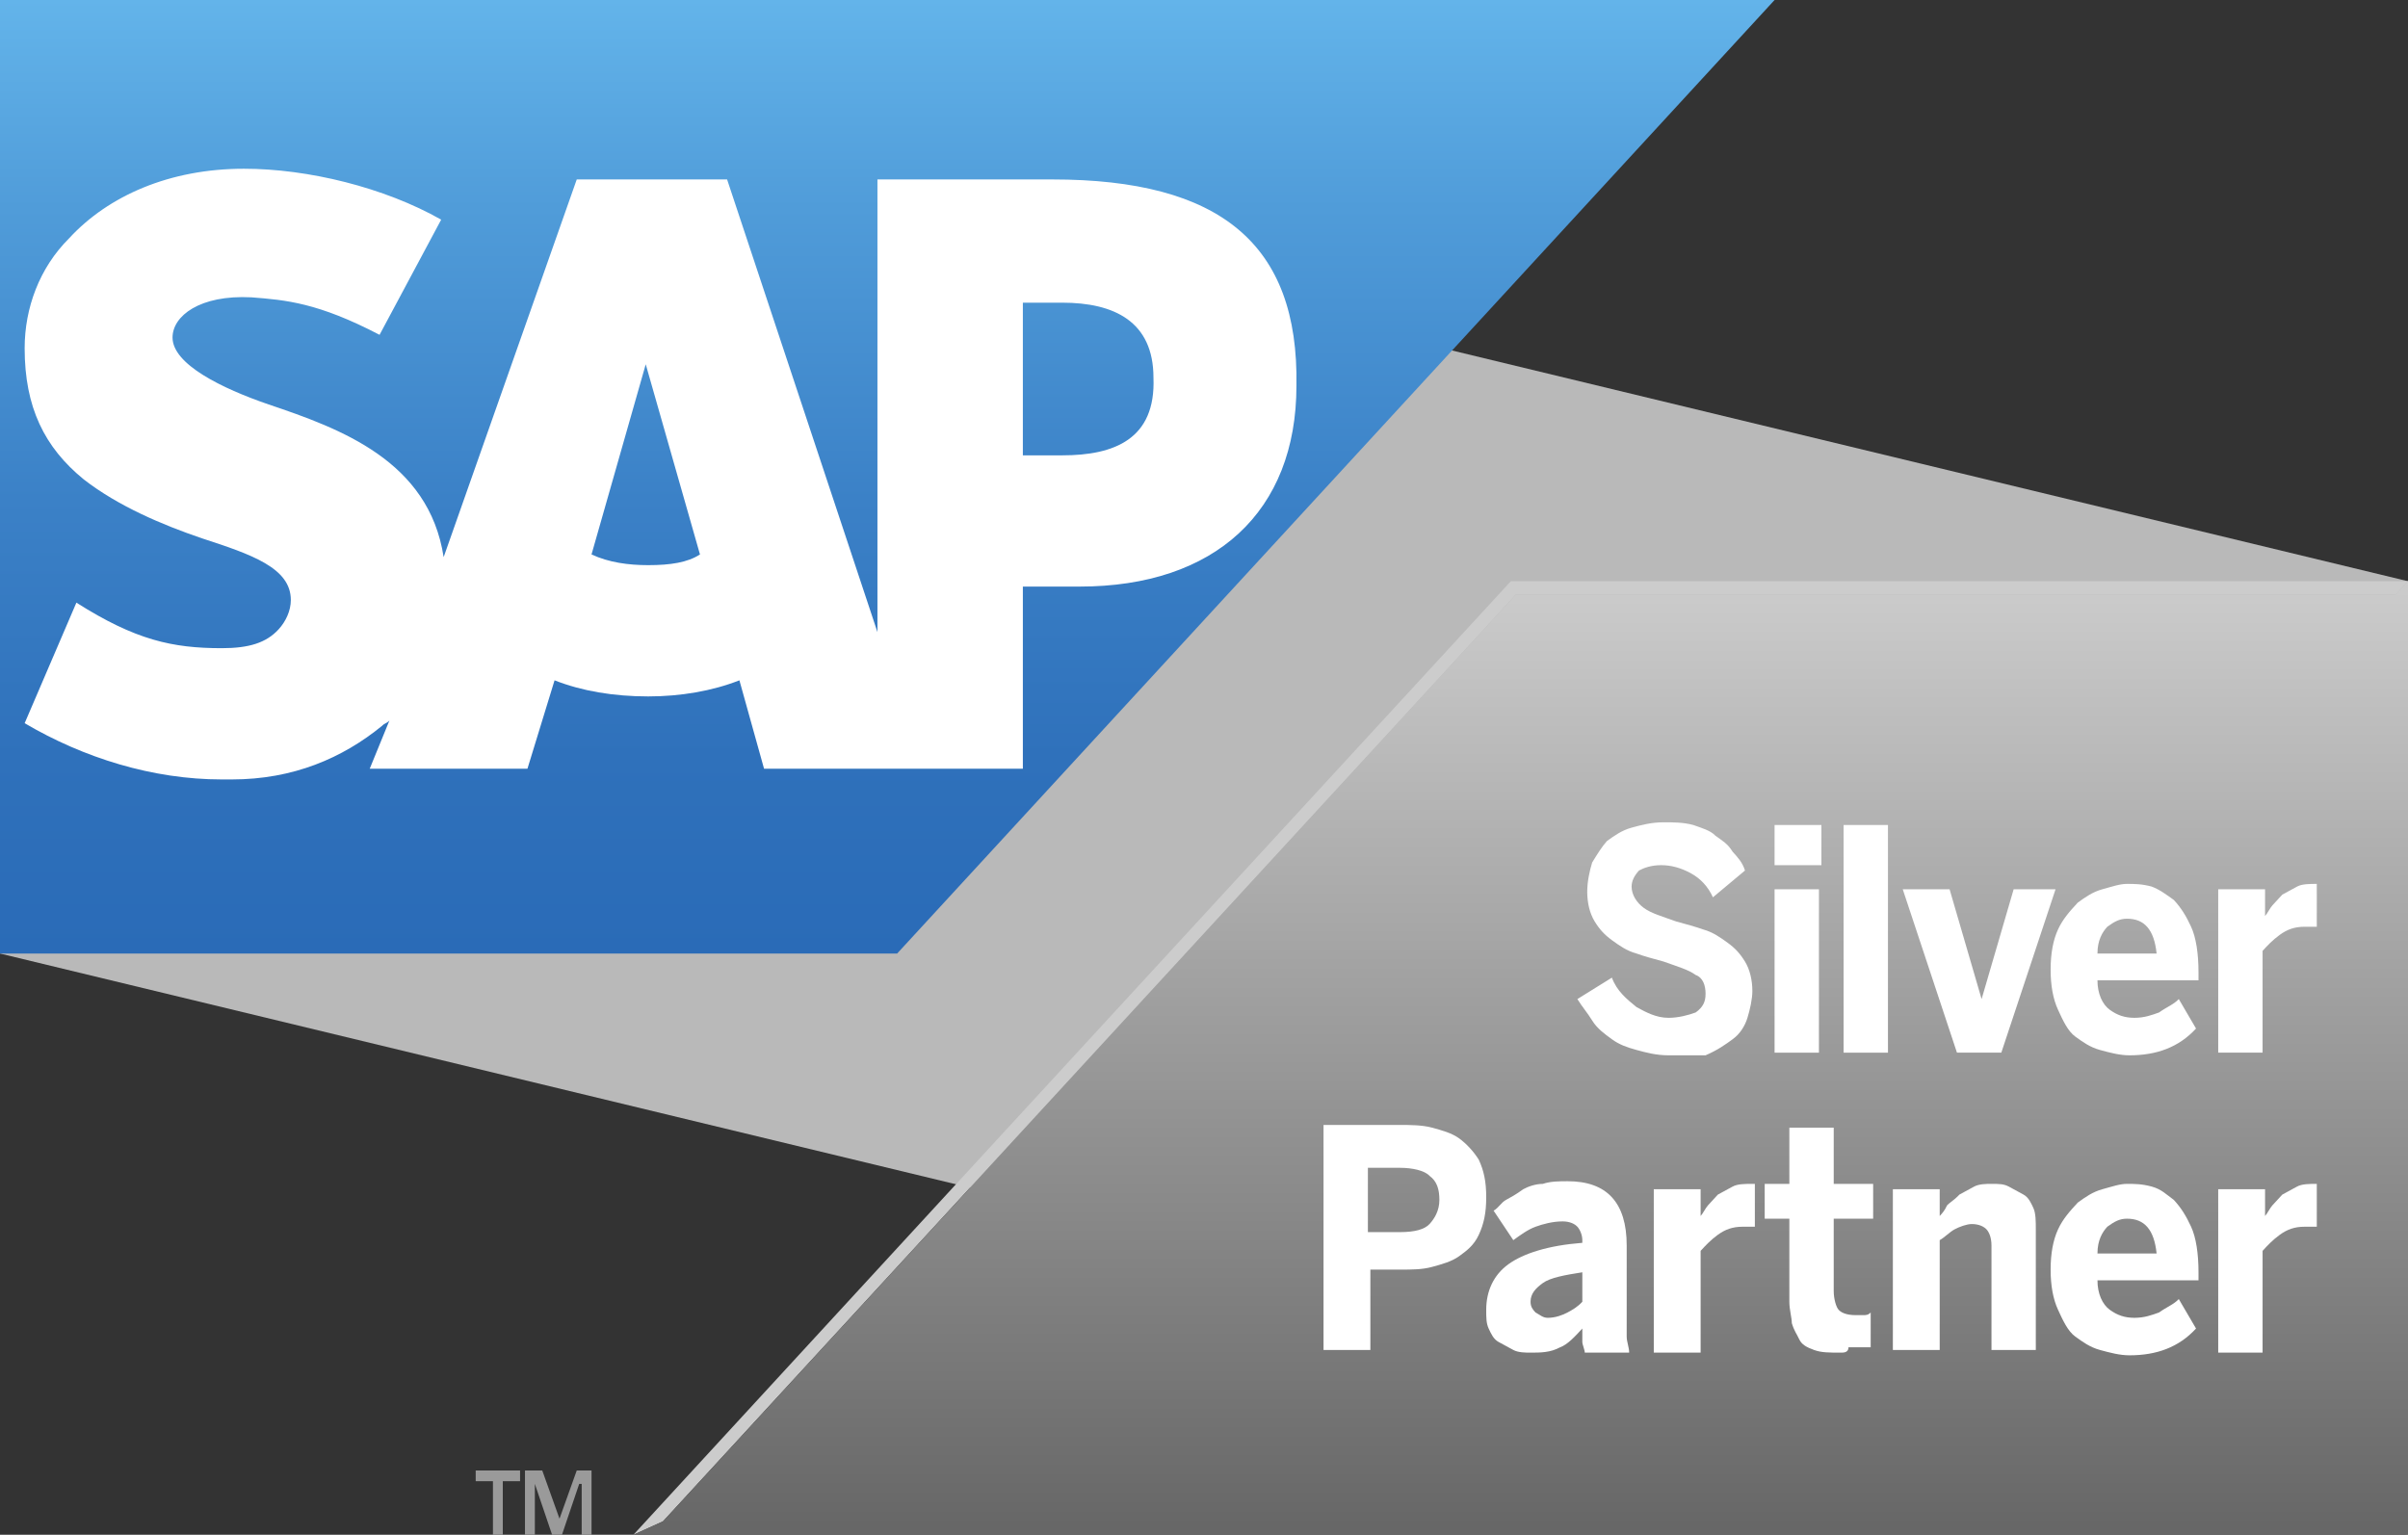
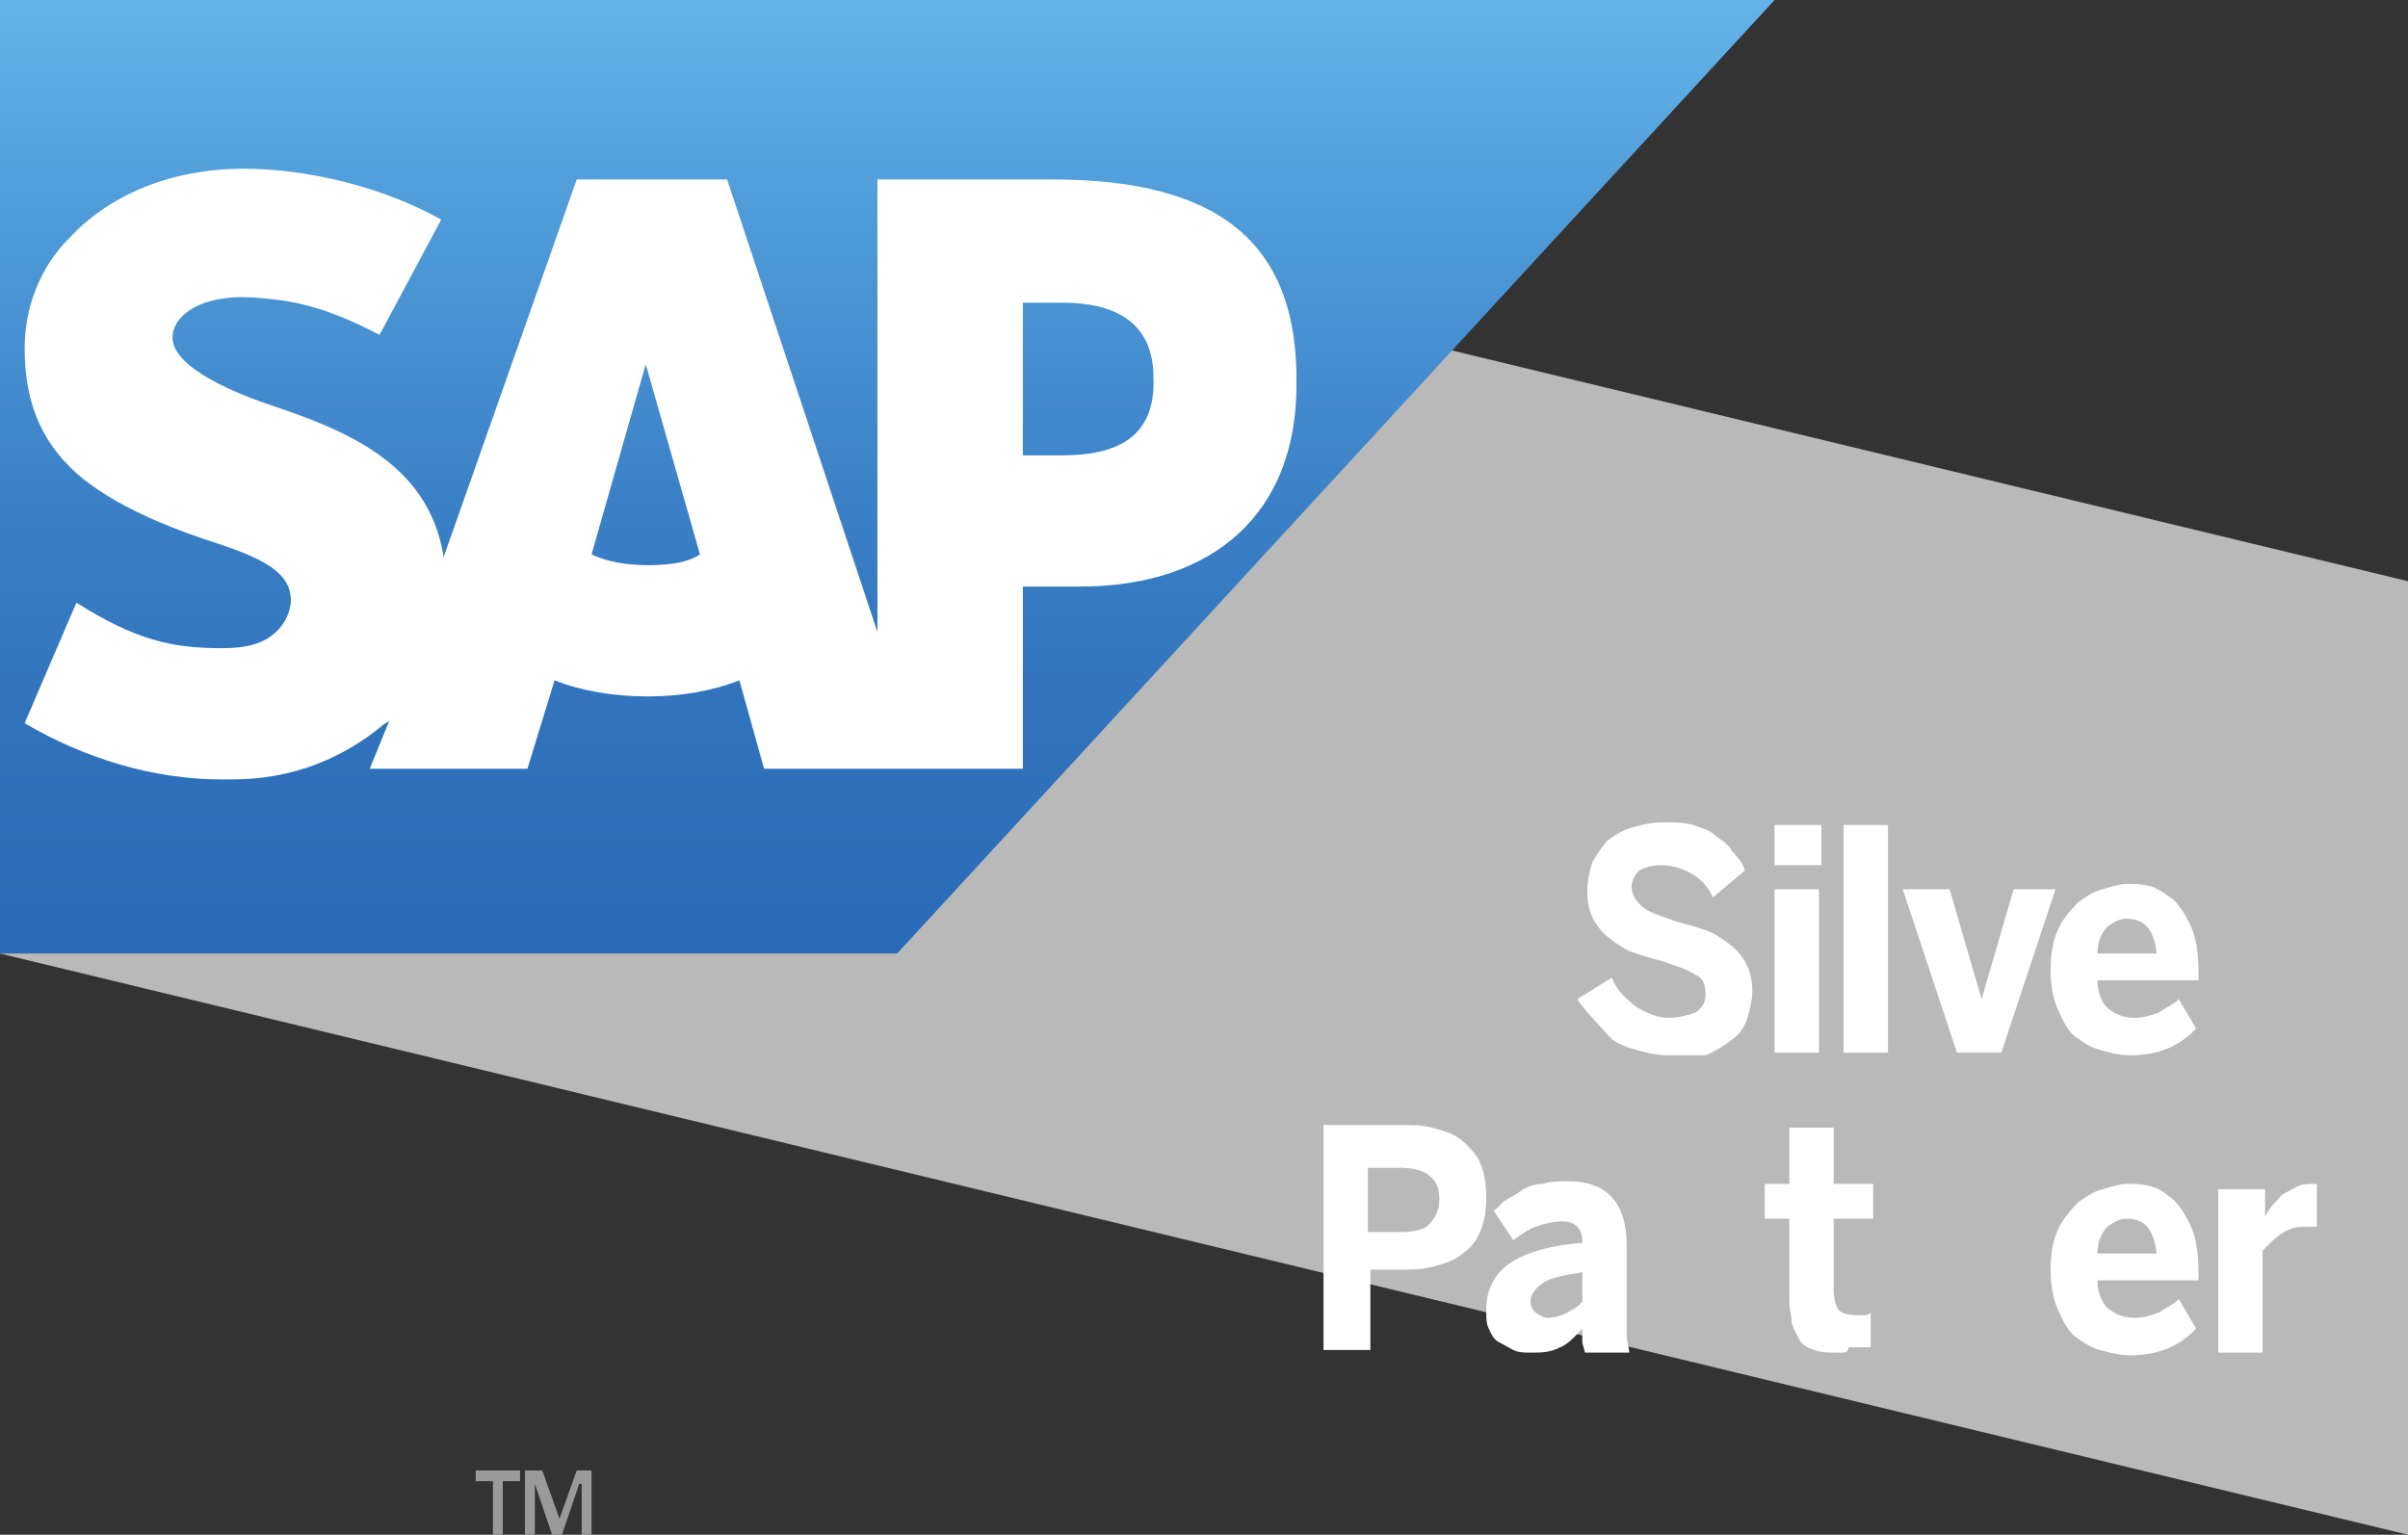
<svg xmlns="http://www.w3.org/2000/svg" width="80" height="51" viewBox="0 0 80 51" fill="none">
  <rect x="0" y="0" width="80" height="51" fill="#333333" stroke="none" />
  <g clip-path="url(#clip0_628_20)">
    <path d="M80 51L0 31.686V0L80 19.314V51Z" fill="#B9B9B9" />
    <path fill-rule="evenodd" clip-rule="evenodd" d="M0 31.686H29.805L58.956 0H0V31.686Z" fill="url(#paint0_linear_628_20)" />
    <path fill-rule="evenodd" clip-rule="evenodd" d="M34.964 5.963H29.151V21.005L24.156 5.963H19.161L14.739 18.513C14.248 15.309 11.3 14.241 8.925 13.44C7.37 12.906 5.732 12.105 5.732 11.215C5.732 10.503 6.633 9.791 8.352 9.88C9.498 9.969 10.563 10.058 12.61 11.126L14.657 7.299C12.774 6.23 10.235 5.607 8.106 5.607C5.65 5.607 3.603 6.497 2.293 7.922C1.31 8.901 0.819 10.236 0.819 11.571C0.819 13.529 1.474 14.864 2.784 15.932C3.93 16.822 5.404 17.445 6.714 17.89C8.352 18.424 9.662 18.869 9.662 19.937C9.662 20.293 9.498 20.649 9.253 20.916C8.843 21.361 8.27 21.539 7.37 21.539C5.732 21.539 4.504 21.272 2.538 20.026L0.819 24.032C2.784 25.189 5.077 25.901 7.37 25.901H7.697C9.744 25.901 11.382 25.189 12.692 24.12C12.774 24.032 12.856 24.032 12.938 23.942L12.283 25.545H17.523L18.424 22.607C19.325 22.963 20.389 23.142 21.535 23.142C22.6 23.142 23.664 22.963 24.565 22.607L25.384 25.545H33.982V19.492H35.865C40.368 19.492 43.071 17 43.071 12.817C43.153 8.1 40.532 5.963 34.964 5.963ZM21.535 18.78C20.88 18.78 20.225 18.691 19.652 18.424L21.453 12.105L23.255 18.424C22.846 18.691 22.272 18.78 21.535 18.78ZM35.292 15.131H33.982V10.058H35.292C37.011 10.058 38.321 10.681 38.321 12.55C38.403 14.597 37.011 15.131 35.292 15.131Z" fill="white" />
    <path d="M15.804 48.864H17.278V49.22H16.704V51.089H16.377V49.22H15.804V48.864Z" fill="#9A9A9A" />
    <path d="M19.243 49.309L18.67 51H18.342L17.769 49.309V51H17.441V48.864H18.015L18.588 50.466L19.161 48.864H19.652V51H19.325V49.309H19.243Z" fill="#9A9A9A" />
-     <path d="M50.194 19.314L21.044 51L22.026 50.555L50.358 19.759H79.591L80 19.314H50.194Z" fill="#CCCCCC" />
-     <path d="M80 19.314L79.591 19.759H50.358L22.026 50.555L21.044 51H80V19.314Z" fill="url(#paint1_linear_628_20)" />
-     <path d="M55.434 35.068C55.025 35.068 54.697 34.979 54.37 34.89C54.042 34.801 53.797 34.712 53.551 34.534C53.306 34.356 53.06 34.178 52.896 33.911C52.732 33.644 52.569 33.466 52.405 33.199L53.551 32.487C53.715 32.932 54.042 33.199 54.37 33.466C54.697 33.644 55.025 33.822 55.434 33.822C55.762 33.822 56.09 33.733 56.335 33.644C56.581 33.466 56.663 33.288 56.663 33.021C56.663 32.754 56.581 32.487 56.335 32.398C56.09 32.22 55.762 32.131 55.271 31.953C54.943 31.864 54.616 31.775 54.37 31.686C54.042 31.597 53.797 31.419 53.551 31.241C53.306 31.063 53.142 30.885 52.978 30.618C52.814 30.351 52.732 29.995 52.732 29.639C52.732 29.283 52.814 28.927 52.896 28.66C53.06 28.393 53.224 28.126 53.387 27.948C53.633 27.77 53.879 27.592 54.206 27.503C54.534 27.414 54.861 27.325 55.271 27.325C55.598 27.325 55.926 27.325 56.253 27.414C56.499 27.503 56.827 27.592 56.99 27.77C57.236 27.948 57.4 28.037 57.563 28.304C57.727 28.482 57.891 28.66 57.973 28.927L56.908 29.817C56.745 29.461 56.499 29.194 56.171 29.016C55.844 28.838 55.516 28.749 55.189 28.749C54.861 28.749 54.616 28.838 54.452 28.927C54.288 29.105 54.206 29.283 54.206 29.461C54.206 29.728 54.37 29.995 54.616 30.173C54.861 30.351 55.189 30.44 55.68 30.618C56.008 30.707 56.335 30.796 56.581 30.885C56.908 30.974 57.154 31.152 57.4 31.33C57.645 31.508 57.809 31.686 57.973 31.953C58.137 32.22 58.218 32.576 58.218 32.932C58.218 33.199 58.137 33.555 58.055 33.822C57.973 34.089 57.809 34.356 57.563 34.534C57.318 34.712 57.072 34.89 56.663 35.068C56.335 35.068 55.926 35.068 55.434 35.068Z" fill="white" />
+     <path d="M55.434 35.068C55.025 35.068 54.697 34.979 54.37 34.89C54.042 34.801 53.797 34.712 53.551 34.534C52.732 33.644 52.569 33.466 52.405 33.199L53.551 32.487C53.715 32.932 54.042 33.199 54.37 33.466C54.697 33.644 55.025 33.822 55.434 33.822C55.762 33.822 56.09 33.733 56.335 33.644C56.581 33.466 56.663 33.288 56.663 33.021C56.663 32.754 56.581 32.487 56.335 32.398C56.09 32.22 55.762 32.131 55.271 31.953C54.943 31.864 54.616 31.775 54.37 31.686C54.042 31.597 53.797 31.419 53.551 31.241C53.306 31.063 53.142 30.885 52.978 30.618C52.814 30.351 52.732 29.995 52.732 29.639C52.732 29.283 52.814 28.927 52.896 28.66C53.06 28.393 53.224 28.126 53.387 27.948C53.633 27.77 53.879 27.592 54.206 27.503C54.534 27.414 54.861 27.325 55.271 27.325C55.598 27.325 55.926 27.325 56.253 27.414C56.499 27.503 56.827 27.592 56.99 27.77C57.236 27.948 57.4 28.037 57.563 28.304C57.727 28.482 57.891 28.66 57.973 28.927L56.908 29.817C56.745 29.461 56.499 29.194 56.171 29.016C55.844 28.838 55.516 28.749 55.189 28.749C54.861 28.749 54.616 28.838 54.452 28.927C54.288 29.105 54.206 29.283 54.206 29.461C54.206 29.728 54.37 29.995 54.616 30.173C54.861 30.351 55.189 30.44 55.68 30.618C56.008 30.707 56.335 30.796 56.581 30.885C56.908 30.974 57.154 31.152 57.4 31.33C57.645 31.508 57.809 31.686 57.973 31.953C58.137 32.22 58.218 32.576 58.218 32.932C58.218 33.199 58.137 33.555 58.055 33.822C57.973 34.089 57.809 34.356 57.563 34.534C57.318 34.712 57.072 34.89 56.663 35.068C56.335 35.068 55.926 35.068 55.434 35.068Z" fill="white" />
    <path d="M58.956 28.75V27.415H60.512V28.75H58.956ZM58.956 34.98V29.551H60.43V34.98H58.956Z" fill="white" />
    <path d="M61.249 34.98V27.415H62.723V34.98H61.249Z" fill="white" />
    <path d="M65.015 34.979L63.214 29.55H64.77L65.834 33.199L66.899 29.55H68.291L66.489 34.979H65.015Z" fill="white" />
    <path d="M70.747 35.068C70.42 35.068 70.092 34.979 69.765 34.89C69.437 34.801 69.191 34.623 68.946 34.445C68.7 34.267 68.536 33.911 68.373 33.555C68.209 33.199 68.127 32.754 68.127 32.22C68.127 31.686 68.209 31.241 68.373 30.885C68.536 30.529 68.782 30.262 69.028 29.995C69.273 29.817 69.519 29.639 69.847 29.55C70.174 29.461 70.42 29.372 70.665 29.372C70.911 29.372 71.157 29.372 71.484 29.461C71.73 29.55 71.975 29.728 72.221 29.906C72.467 30.173 72.63 30.44 72.794 30.796C72.958 31.152 73.04 31.686 73.04 32.309V32.576H69.683C69.683 33.021 69.847 33.377 70.092 33.555C70.338 33.733 70.584 33.822 70.911 33.822C71.239 33.822 71.484 33.733 71.73 33.644C71.975 33.466 72.221 33.377 72.385 33.199L72.958 34.178C72.385 34.801 71.648 35.068 70.747 35.068ZM71.648 31.686C71.566 30.885 71.239 30.529 70.665 30.529C70.42 30.529 70.256 30.618 70.01 30.796C69.847 30.974 69.683 31.241 69.683 31.686H71.648Z" fill="white" />
-     <path d="M73.695 34.979V29.55H75.251V30.44C75.332 30.351 75.414 30.173 75.496 30.084C75.578 29.995 75.742 29.817 75.824 29.728C75.987 29.639 76.151 29.55 76.315 29.461C76.479 29.372 76.725 29.372 76.97 29.372V30.796C76.97 30.796 76.888 30.796 76.806 30.796C76.725 30.796 76.643 30.796 76.561 30.796C76.233 30.796 75.987 30.885 75.742 31.063C75.496 31.241 75.332 31.419 75.169 31.597V34.979H73.695Z" fill="white" />
    <path d="M43.971 44.948V37.382H46.51C46.837 37.382 47.246 37.382 47.574 37.471C47.902 37.56 48.229 37.649 48.475 37.827C48.72 38.005 48.966 38.272 49.13 38.539C49.294 38.895 49.376 39.251 49.376 39.785C49.376 40.319 49.294 40.675 49.13 41.032C48.966 41.388 48.72 41.566 48.475 41.744C48.229 41.922 47.902 42.011 47.574 42.1C47.246 42.189 46.919 42.189 46.51 42.189H45.527V44.859H43.971V44.948ZM45.445 40.943H46.51C47.001 40.943 47.328 40.853 47.492 40.675C47.656 40.498 47.82 40.23 47.82 39.874C47.82 39.518 47.738 39.251 47.492 39.073C47.328 38.895 46.919 38.806 46.51 38.806H45.445V40.943Z" fill="white" />
    <path d="M50.849 44.948C50.686 44.948 50.44 44.948 50.276 44.859C50.112 44.77 49.949 44.681 49.785 44.592C49.621 44.503 49.539 44.325 49.457 44.147C49.376 43.969 49.376 43.791 49.376 43.524C49.376 42.901 49.621 42.367 50.112 42.011C50.604 41.655 51.423 41.388 52.569 41.299V41.21C52.569 41.032 52.487 40.854 52.405 40.765C52.323 40.675 52.16 40.587 51.914 40.587C51.586 40.587 51.259 40.675 51.013 40.765C50.767 40.854 50.522 41.032 50.276 41.21L49.621 40.23C49.785 40.142 49.867 39.964 50.031 39.874C50.194 39.785 50.358 39.697 50.604 39.519C50.767 39.429 51.013 39.34 51.259 39.34C51.505 39.252 51.832 39.252 52.078 39.252C52.733 39.252 53.224 39.429 53.551 39.785C53.879 40.142 54.043 40.675 54.043 41.388V43.613C54.043 43.969 54.043 44.236 54.043 44.414C54.043 44.592 54.125 44.77 54.125 44.948H52.651C52.651 44.859 52.569 44.681 52.569 44.592C52.569 44.503 52.569 44.325 52.569 44.147C52.323 44.414 52.078 44.681 51.832 44.77C51.505 44.948 51.177 44.948 50.849 44.948ZM51.423 43.791C51.668 43.791 51.914 43.702 52.078 43.613C52.241 43.524 52.405 43.435 52.569 43.257V42.278C51.996 42.367 51.505 42.456 51.259 42.634C51.013 42.812 50.849 42.99 50.849 43.257C50.849 43.435 50.931 43.524 51.013 43.613C51.177 43.702 51.259 43.791 51.423 43.791Z" fill="white" />
-     <path d="M54.943 44.948V39.518H56.499V40.408C56.581 40.319 56.663 40.141 56.745 40.052C56.827 39.963 56.99 39.785 57.072 39.696C57.236 39.607 57.4 39.518 57.564 39.429C57.727 39.34 57.973 39.34 58.219 39.34H58.301V40.764C58.301 40.764 58.219 40.764 58.137 40.764C58.055 40.764 57.973 40.764 57.891 40.764C57.564 40.764 57.318 40.853 57.072 41.031C56.827 41.209 56.663 41.388 56.499 41.566V44.948H54.943Z" fill="white" />
    <path d="M61.166 44.948C60.757 44.948 60.511 44.948 60.266 44.859C60.02 44.77 59.856 44.681 59.774 44.503C59.692 44.325 59.611 44.236 59.529 43.969C59.529 43.791 59.447 43.524 59.447 43.257V40.497H58.628V39.34H59.447V37.471H60.921V39.34H62.231V40.497H60.921V42.901C60.921 43.167 61.002 43.435 61.084 43.524C61.166 43.613 61.33 43.702 61.658 43.702C61.739 43.702 61.821 43.702 61.903 43.702C61.985 43.702 62.067 43.702 62.149 43.613V44.77C62.149 44.77 62.067 44.77 61.985 44.77C61.903 44.77 61.821 44.77 61.739 44.77C61.658 44.77 61.576 44.77 61.412 44.77C61.412 44.948 61.248 44.948 61.166 44.948Z" fill="white" />
-     <path d="M62.886 44.948V39.518H64.442V40.408C64.524 40.319 64.606 40.23 64.688 40.052C64.769 39.963 64.933 39.874 65.097 39.696C65.261 39.607 65.425 39.518 65.588 39.429C65.752 39.34 65.998 39.34 66.162 39.34C66.407 39.34 66.571 39.34 66.735 39.429C66.898 39.518 67.062 39.607 67.226 39.696C67.39 39.785 67.472 39.963 67.554 40.141C67.635 40.319 67.635 40.586 67.635 40.853V44.859H66.162V41.388C66.162 41.12 66.08 40.942 65.998 40.853C65.916 40.764 65.752 40.675 65.507 40.675C65.343 40.675 65.097 40.764 64.933 40.853C64.769 40.942 64.606 41.12 64.442 41.209V44.859H62.886V44.948Z" fill="white" />
    <path d="M70.747 45.037C70.42 45.037 70.092 44.948 69.765 44.859C69.437 44.77 69.191 44.592 68.946 44.414C68.7 44.236 68.536 43.88 68.373 43.524C68.209 43.168 68.127 42.722 68.127 42.188C68.127 41.654 68.209 41.209 68.373 40.853C68.536 40.497 68.782 40.23 69.028 39.963C69.273 39.785 69.519 39.607 69.847 39.518C70.174 39.429 70.42 39.34 70.665 39.34C70.911 39.34 71.157 39.34 71.484 39.429C71.812 39.518 71.975 39.696 72.221 39.874C72.467 40.141 72.63 40.408 72.794 40.764C72.958 41.12 73.04 41.654 73.04 42.278V42.544H69.683C69.683 42.989 69.847 43.346 70.092 43.524C70.338 43.702 70.584 43.791 70.911 43.791C71.239 43.791 71.484 43.702 71.73 43.613C71.975 43.435 72.221 43.346 72.385 43.168L72.958 44.147C72.385 44.77 71.648 45.037 70.747 45.037ZM71.648 41.654C71.566 40.853 71.239 40.497 70.665 40.497C70.42 40.497 70.256 40.586 70.01 40.764C69.847 40.942 69.683 41.209 69.683 41.654H71.648Z" fill="white" />
    <path d="M73.695 44.948V39.518H75.251V40.408C75.332 40.319 75.414 40.141 75.496 40.052C75.578 39.963 75.742 39.785 75.824 39.696C75.987 39.607 76.151 39.518 76.315 39.429C76.479 39.34 76.725 39.34 76.97 39.34V40.764C76.97 40.764 76.888 40.764 76.806 40.764C76.725 40.764 76.643 40.764 76.561 40.764C76.233 40.764 75.987 40.853 75.742 41.031C75.496 41.209 75.332 41.388 75.169 41.566V44.948H73.695Z" fill="white" />
  </g>
  <defs>
    <linearGradient id="paint0_linear_628_20" x1="29.478" y1="0" x2="29.478" y2="31.703" gradientUnits="userSpaceOnUse">
      <stop stop-color="#63B4EA" />
      <stop offset="0.218" stop-color="#509CD9" />
      <stop offset="0.523" stop-color="#3B81C7" />
      <stop offset="0.793" stop-color="#2F71BB" />
      <stop offset="1" stop-color="#2A6BB7" />
    </linearGradient>
    <linearGradient id="paint1_linear_628_20" x1="50.52" y1="19.299" x2="50.52" y2="51.001" gradientUnits="userSpaceOnUse">
      <stop stop-color="#CCCCCC" />
      <stop offset="1" stop-color="#666666" />
    </linearGradient>
    <clipPath id="clip0_628_20">
      <rect width="80" height="51" fill="white" />
    </clipPath>
  </defs>
</svg>